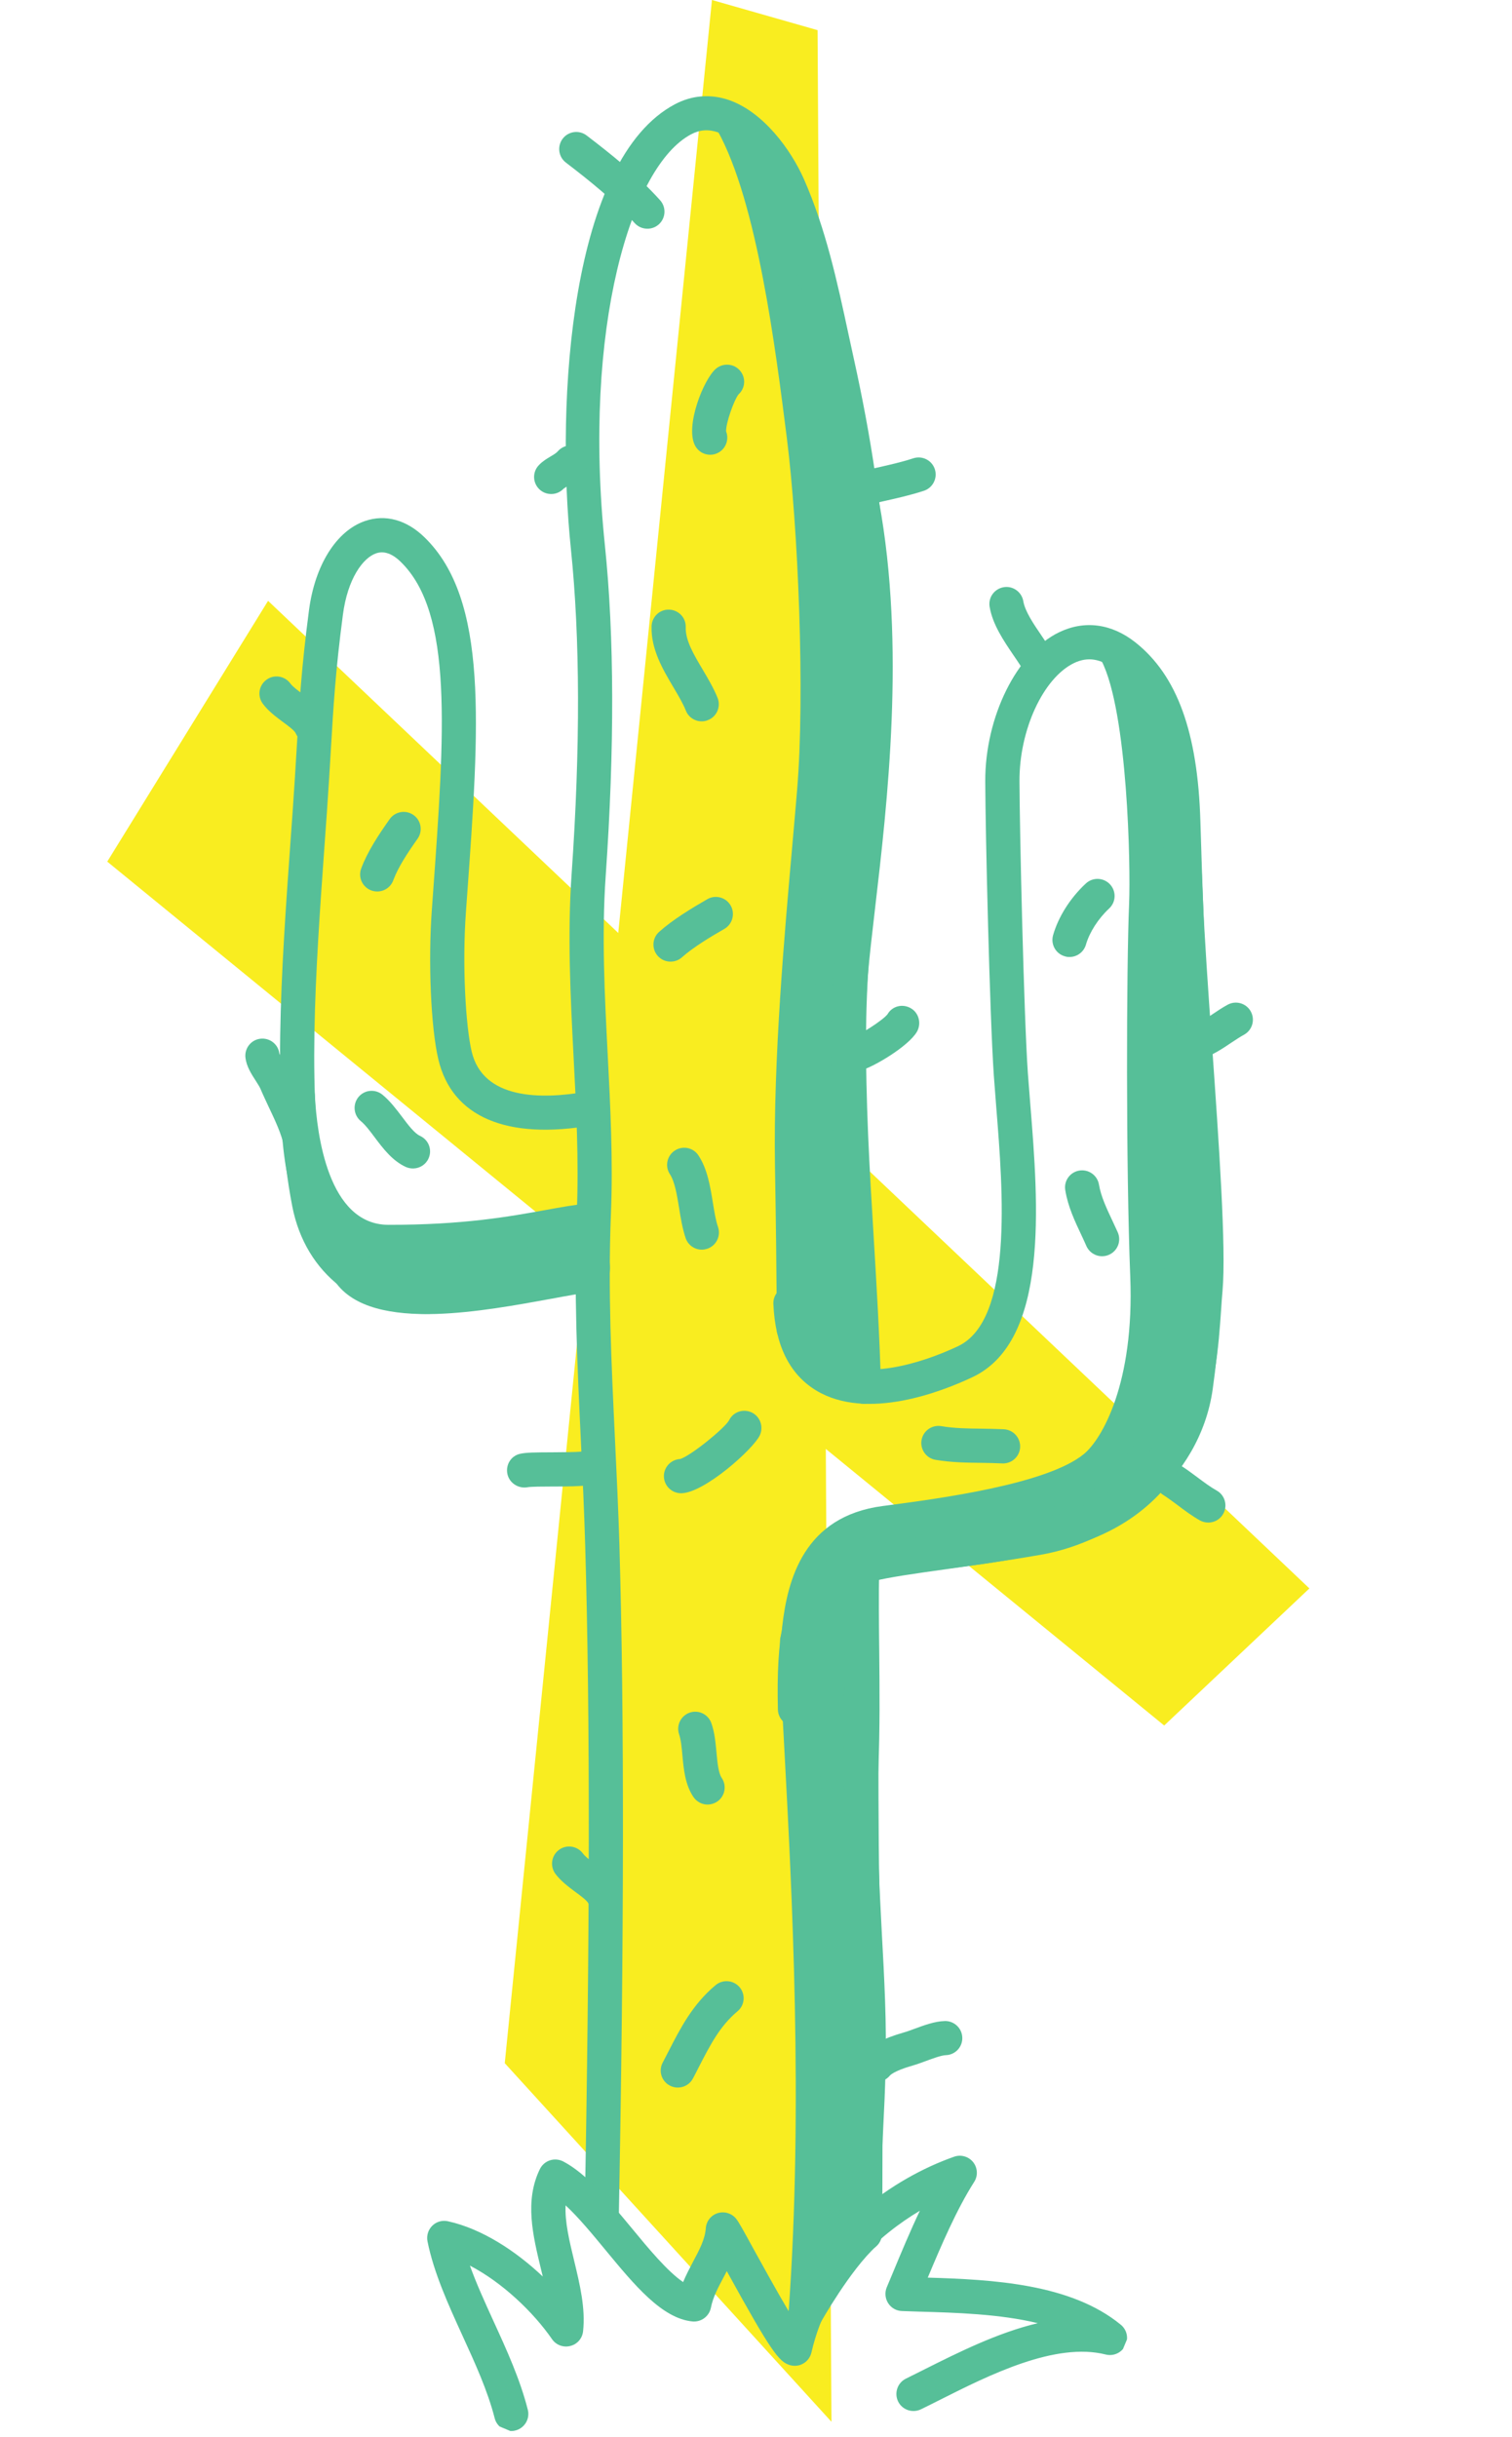
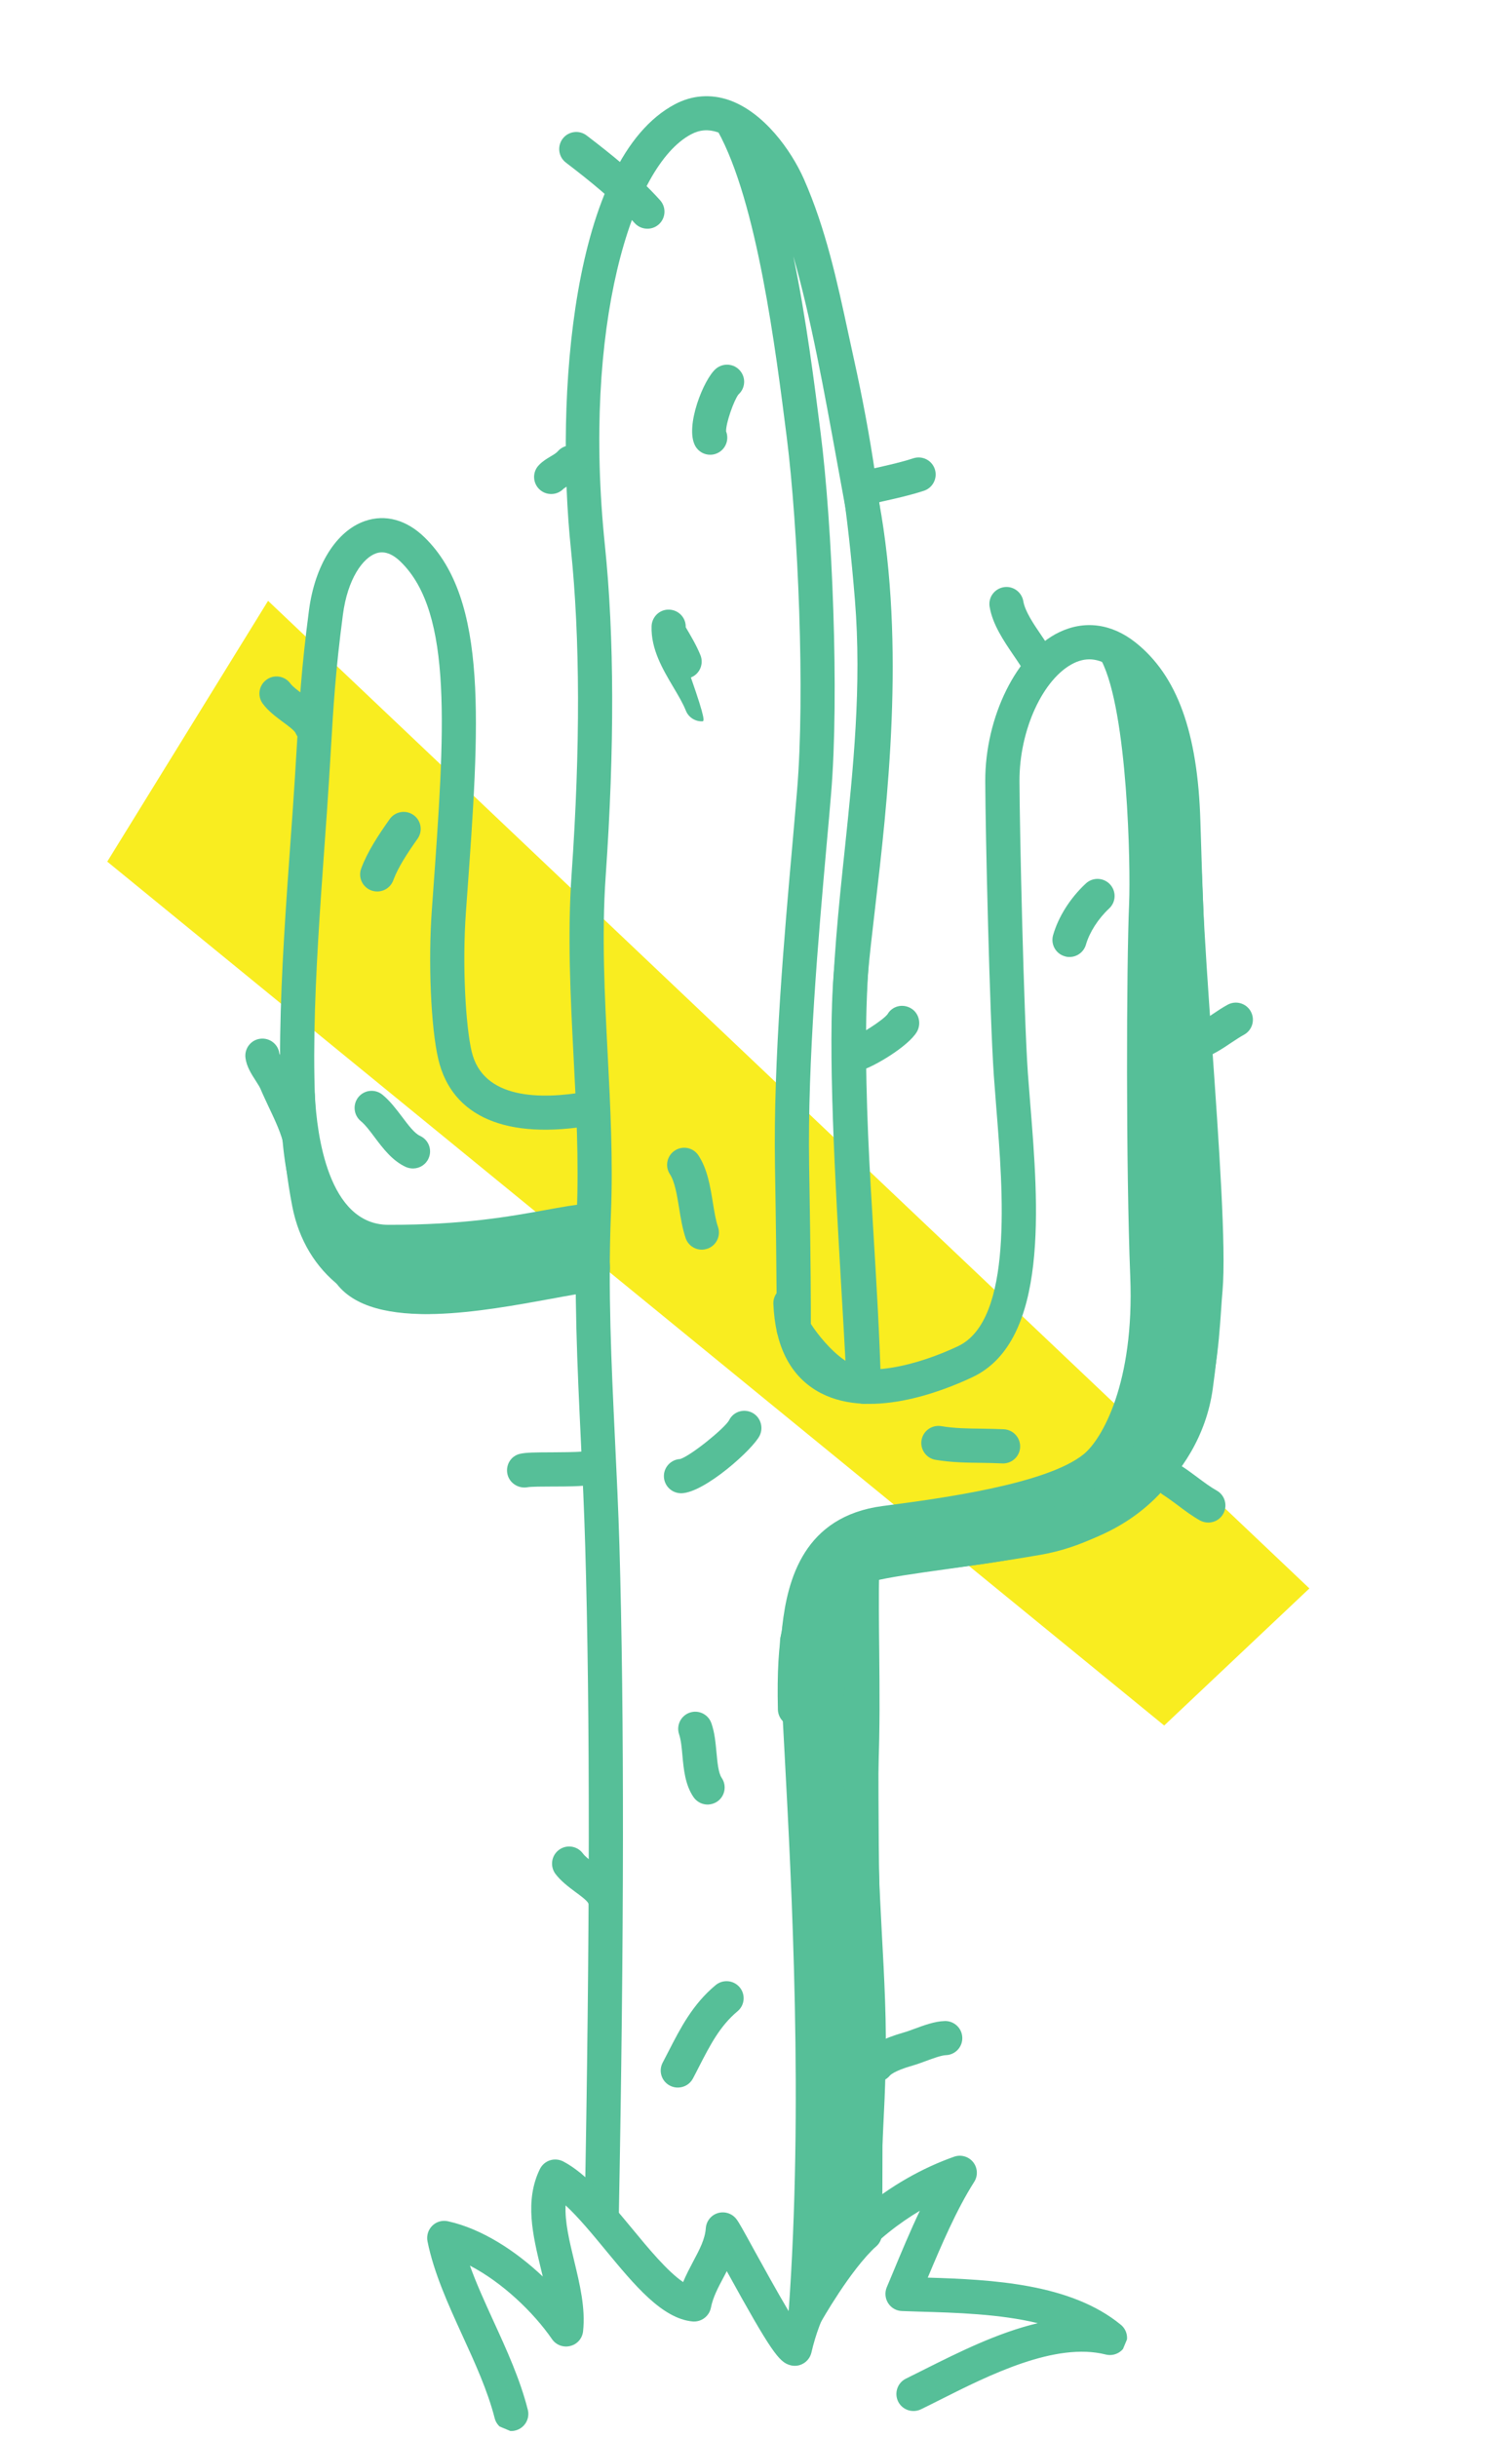
<svg xmlns="http://www.w3.org/2000/svg" xmlns:xlink="http://www.w3.org/1999/xlink" version="1.1" id="Layer_1" x="0px" y="0px" width="54.249px" height="87.422px" viewBox="0 0 54.249 87.422" enable-background="new 0 0 54.249 87.422" xml:space="preserve">
  <polygon fill="#F9ED20" points="46.98,56.985 9.618,21.555 3.848,30.911 41.77,61.903 " />
-   <polygon fill="#F9ED20" points="29.334,1.082 25.544,0 18.11,74.017 29.832,86.882 " />
  <g>
    <defs>
      <rect id="SVGID_1_" x="0.002" y="3.678" transform="matrix(0.922 0.386 -0.386 0.922 19.692 -6.941)" width="54.248" height="83.745" />
    </defs>
    <clipPath id="SVGID_2_">
      <use xlink:href="#SVGID_1_" overflow="visible" />
    </clipPath>
    <path clip-path="url(#SVGID_2_)" fill="#56BF98" d="M31.046,80.74c-0.332,0.011-0.612-0.248-0.629-0.583   c-0.073-1.426-0.015-2.624,0.048-3.896c0.064-1.318,0.131-2.683,0.063-4.475c-0.03-0.79-0.071-1.582-0.114-2.372   c-0.103-1.965-0.213-3.997-0.127-6.018c0.059-1.391,0.045-2.775,0.031-4.117c-0.01-1.011-0.021-2.055,0.002-3.1   c0.006-0.337,0.281-0.609,0.623-0.602c0.338,0.008,0.607,0.285,0.6,0.625c-0.018,1.028-0.008,2.062,0.003,3.062   c0.013,1.358,0.026,2.761-0.032,4.185c-0.081,1.962,0.023,3.963,0.125,5.9c0.045,0.795,0.086,1.594,0.115,2.391   c0.069,1.845,0.003,3.235-0.064,4.581c-0.061,1.24-0.117,2.406-0.048,3.774c0.019,0.337-0.241,0.627-0.58,0.646   C31.056,80.74,31.052,80.739,31.046,80.74" />
    <path clip-path="url(#SVGID_2_)" fill="#56BF98" d="M21.607,80.138c-0.01,0-0.021,0.002-0.029,0.001   c-0.339-0.005-0.609-0.285-0.603-0.624c0.192-10.12,0.199-17.981,0.022-24.037c-0.036-1.263-0.096-2.53-0.154-3.755   c-0.128-2.672-0.258-5.438-0.147-8.224c0.075-1.883-0.022-3.779-0.118-5.611c-0.109-2.132-0.224-4.334-0.068-6.549   c0.314-4.527,0.304-8.446-0.027-11.646c-0.553-5.333-0.011-13.984,3.744-15.959c0.61-0.32,1.277-0.369,1.932-0.143   c1.248,0.437,2.225,1.798,2.683,2.831c0.789,1.79,1.199,3.699,1.596,5.545c0.068,0.306,0.131,0.612,0.199,0.915   c0.627,2.836,1.004,5.392,1.26,8.547c0.257,3.195-0.061,6.224-0.367,9.153c-0.217,2.062-0.439,4.197-0.455,6.357   c-0.021,2.588,0.122,4.973,0.275,7.496c0.102,1.706,0.209,3.471,0.258,5.292c0.01,0.339-0.257,0.622-0.594,0.63h-0.001   c-0.339,0.009-0.621-0.257-0.629-0.595c-0.052-1.802-0.156-3.558-0.259-5.253c-0.148-2.436-0.299-4.952-0.279-7.58   c0.018-2.219,0.243-4.384,0.465-6.477c0.301-2.875,0.611-5.844,0.363-8.923c-0.252-3.098-0.619-5.606-1.234-8.383   c-0.069-0.306-0.135-0.616-0.2-0.925c-0.383-1.784-0.78-3.629-1.521-5.302c-0.373-0.848-1.148-1.886-1.965-2.173   c-0.332-0.115-0.646-0.093-0.955,0.071c-2.155,1.133-3.904,6.959-3.096,14.746c0.339,3.272,0.349,7.262,0.029,11.857   c-0.149,2.142-0.036,4.307,0.071,6.401c0.096,1.861,0.195,3.785,0.117,5.723c-0.11,2.732,0.015,5.348,0.146,8.119   c0.059,1.229,0.12,2.5,0.158,3.773c0.176,6.077,0.169,13.958-0.022,24.097C22.195,79.865,21.932,80.13,21.607,80.138" />
    <path clip-path="url(#SVGID_2_)" fill="#56BF98" d="M28.539,61.928c-0.002-0.001-0.004-0.001-0.006-0.001   c-0.336,0.009-0.617-0.261-0.623-0.599c-0.117-5.211,1.021-5.569,5.869-6.245c0.967-0.137,2.065-0.288,3.361-0.514   c2.272-0.392,4.773-2.2,5.154-4.896c0.441-3.146,0.32-5.709,0.139-7.8c-0.335-3.897-0.567-11.513-0.591-12.369   c-0.108-3.688-1.12-4.903-1.871-5.496c-0.483-0.385-0.954-0.453-1.438-0.22c-1.104,0.537-1.963,2.397-1.955,4.235   c0.005,1.743,0.156,8.383,0.301,10.479c0.026,0.352,0.057,0.725,0.087,1.114c0.29,3.581,0.683,8.487-2.071,9.788   c-1.08,0.512-3.789,1.582-5.611,0.48c-0.954-0.578-1.472-1.62-1.536-3.104c-0.015-0.339,0.247-0.627,0.587-0.64   c0.328-0.002,0.623,0.249,0.639,0.587c0.045,1.046,0.363,1.756,0.945,2.106c1.072,0.648,3.004,0.147,4.453-0.537   c1.986-0.939,1.617-5.54,1.372-8.583c-0.03-0.393-0.06-0.772-0.086-1.125c-0.149-2.163-0.302-8.758-0.308-10.562   c-0.006-2.309,1.131-4.605,2.645-5.341c0.914-0.443,1.886-0.315,2.74,0.359c1.498,1.185,2.24,3.226,2.334,6.423   c0.023,0.853,0.255,8.434,0.587,12.298c0.185,2.161,0.315,4.81-0.146,8.077c-0.463,3.273-3.449,5.463-6.16,5.934   c-1.316,0.228-2.422,0.382-3.4,0.519c-4.539,0.634-4.91,0.687-4.814,5.004C29.141,61.638,28.875,61.917,28.539,61.928" />
    <path clip-path="url(#SVGID_2_)" fill="#56BF98" d="M15.418,47.134c-2.491,0.07-4.456-1.418-4.931-3.852   c-0.731-3.749-0.404-8.331-0.058-13.185l0.076-1.058c0.059-0.836,0.1-1.536,0.139-2.179c0.094-1.612,0.169-2.882,0.442-4.966   c0.213-1.62,0.98-2.845,2.005-3.201c0.734-0.255,1.495-0.046,2.143,0.586c2.294,2.237,1.969,6.717,1.52,12.923l-0.036,0.5   c-0.142,1.958-0.005,4.13,0.204,5.018c0.402,1.721,2.466,1.733,4.125,1.443c0.334-0.059,0.654,0.163,0.711,0.497   c0.058,0.333-0.164,0.65-0.498,0.708c-3.084,0.542-5.049-0.299-5.534-2.369c-0.267-1.135-0.369-3.502-0.23-5.386l0.036-0.5   c0.423-5.874,0.732-10.119-1.154-11.956c-0.306-0.3-0.604-0.403-0.884-0.306c-0.472,0.163-1.022,0.908-1.191,2.203   c-0.269,2.04-0.341,3.291-0.434,4.877c-0.038,0.647-0.081,1.354-0.139,2.194l-0.076,1.058c-0.341,4.771-0.665,9.273,0.036,12.861   c0.405,2.075,2.199,3.19,4.469,2.779c0.146-0.026,3.553-0.643,4.822-0.67c0.339-0.006,0.619,0.263,0.625,0.602   c0.007,0.338-0.26,0.622-0.601,0.626c-0.958,0.024-3.668,0.474-4.626,0.648C16.052,47.09,15.73,47.123,15.418,47.134" />
    <path clip-path="url(#SVGID_2_)" fill="#56BF98" d="M18.359,87.213c-0.28,0.009-0.54-0.178-0.611-0.462   c-0.248-0.975-0.707-1.982-1.153-2.955c-0.506-1.108-1.03-2.256-1.257-3.388c-0.04-0.202,0.024-0.413,0.171-0.559   c0.147-0.146,0.359-0.207,0.562-0.161c1.218,0.268,2.429,1.061,3.403,1.982c-0.022-0.093-0.043-0.184-0.067-0.277   c-0.291-1.204-0.59-2.446-0.036-3.578c0.073-0.147,0.202-0.261,0.359-0.312c0.156-0.051,0.327-0.037,0.474,0.037   c0.847,0.441,1.669,1.438,2.465,2.399c0.586,0.712,1.284,1.555,1.841,1.93c0.111-0.266,0.241-0.509,0.362-0.741   c0.226-0.424,0.422-0.792,0.451-1.19c0.018-0.255,0.191-0.472,0.436-0.544c0.244-0.071,0.508,0.014,0.662,0.216   c0.088,0.113,0.232,0.372,0.659,1.152c0.281,0.51,0.798,1.447,1.212,2.146c1.146-2.919,3.726-4.755,5.942-5.536   c0.244-0.086,0.52-0.007,0.682,0.196c0.162,0.205,0.177,0.492,0.035,0.71c-0.629,0.989-1.176,2.265-1.664,3.432   c2.331,0.07,5.131,0.215,6.926,1.69c0.221,0.181,0.289,0.492,0.159,0.749c-0.13,0.256-0.417,0.389-0.698,0.32   c-1.806-0.457-4.19,0.74-5.93,1.616c-0.244,0.124-0.479,0.24-0.701,0.349c-0.303,0.146-0.671,0.023-0.82-0.281   c-0.147-0.306-0.021-0.674,0.283-0.82c0.217-0.108,0.447-0.223,0.688-0.344c1.166-0.583,2.594-1.303,4.041-1.645   c-1.363-0.33-2.931-0.377-4.291-0.415l-0.584-0.02c-0.201-0.006-0.387-0.114-0.494-0.282c-0.109-0.171-0.127-0.383-0.051-0.568   l0.216-0.515c0.298-0.72,0.62-1.49,0.972-2.233c-1.424,0.85-3.279,2.428-3.891,5.09c-0.039,0.161-0.14,0.302-0.285,0.387   c-0.146,0.088-0.319,0.109-0.48,0.062c-0.391-0.11-0.668-0.459-2.271-3.373c-0.039,0.08-0.08,0.154-0.119,0.229   c-0.195,0.366-0.379,0.714-0.45,1.082c-0.061,0.308-0.346,0.522-0.66,0.495c-1.092-0.105-2.078-1.297-3.121-2.561   c-0.481-0.583-0.973-1.179-1.433-1.604c-0.03,0.593,0.136,1.277,0.307,1.988c0.201,0.835,0.411,1.701,0.32,2.53   c-0.027,0.255-0.21,0.466-0.459,0.526c-0.248,0.064-0.51-0.033-0.655-0.244c-0.667-0.968-1.792-2.041-2.946-2.638   c0.232,0.647,0.537,1.313,0.852,2.004c0.468,1.022,0.951,2.082,1.225,3.166c0.084,0.326-0.116,0.66-0.441,0.743   C18.448,87.207,18.404,87.212,18.359,87.213" />
    <path clip-path="url(#SVGID_2_)" fill="#56BF98" d="M23.245,8.205c-0.173,0.005-0.347-0.062-0.474-0.202   c-0.716-0.797-1.608-1.512-2.466-2.169c-0.27-0.205-0.321-0.59-0.115-0.86c0.206-0.268,0.591-0.319,0.86-0.112   c0.904,0.69,1.85,1.45,2.633,2.321c0.227,0.252,0.206,0.639-0.045,0.866C23.526,8.149,23.386,8.202,23.245,8.205" />
    <path clip-path="url(#SVGID_2_)" fill="#56BF98" d="M25.5,16.314c-0.227,0.008-0.447-0.111-0.56-0.325   c-0.37-0.69,0.305-2.395,0.753-2.766c0.261-0.215,0.65-0.18,0.864,0.081c0.211,0.252,0.184,0.626-0.06,0.845   c-0.164,0.206-0.46,1.047-0.445,1.329c0.112,0.282-0.004,0.616-0.283,0.764C25.682,16.289,25.59,16.312,25.5,16.314" />
-     <path clip-path="url(#SVGID_2_)" fill="#56BF98" d="M25.195,25.878c-0.251,0.008-0.491-0.14-0.587-0.384   c-0.104-0.26-0.27-0.54-0.447-0.838c-0.378-0.639-0.81-1.364-0.783-2.191c0.011-0.341,0.297-0.61,0.633-0.594   c0.338,0.012,0.604,0.292,0.592,0.631c-0.015,0.474,0.292,0.986,0.614,1.529c0.191,0.323,0.39,0.66,0.53,1.008   c0.123,0.313-0.029,0.672-0.345,0.794C25.334,25.863,25.264,25.876,25.195,25.878" />
+     <path clip-path="url(#SVGID_2_)" fill="#56BF98" d="M25.195,25.878c-0.251,0.008-0.491-0.14-0.587-0.384   c-0.104-0.26-0.27-0.54-0.447-0.838c-0.378-0.639-0.81-1.364-0.783-2.191c0.011-0.341,0.297-0.61,0.633-0.594   c0.338,0.012,0.604,0.292,0.592,0.631c0.191,0.323,0.39,0.66,0.53,1.008   c0.123,0.313-0.029,0.672-0.345,0.794C25.334,25.863,25.264,25.876,25.195,25.878" />
    <path clip-path="url(#SVGID_2_)" fill="#56BF98" d="M19.794,17.723c-0.162,0.005-0.326-0.055-0.448-0.175   c-0.243-0.24-0.244-0.629-0.005-0.868c0.134-0.139,0.287-0.229,0.421-0.309c0.105-0.062,0.202-0.121,0.251-0.18   c0.22-0.254,0.607-0.284,0.864-0.063c0.258,0.219,0.286,0.607,0.065,0.864c-0.178,0.208-0.386,0.332-0.551,0.432   c-0.065,0.039-0.155,0.092-0.181,0.119C20.098,17.656,19.946,17.72,19.794,17.723" />
    <path clip-path="url(#SVGID_2_)" fill="#56BF98" d="M30.935,18.146c-0.281,0.008-0.54-0.181-0.613-0.465   c-0.081-0.331,0.119-0.663,0.448-0.744c0.229-0.055,0.455-0.106,0.68-0.156c0.451-0.102,0.878-0.196,1.317-0.339   c0.322-0.106,0.669,0.069,0.774,0.391c0.104,0.322-0.072,0.669-0.393,0.774c-0.496,0.162-0.974,0.268-1.434,0.371   c-0.213,0.048-0.429,0.096-0.652,0.149C31.021,18.138,30.978,18.143,30.935,18.146" />
-     <path clip-path="url(#SVGID_2_)" fill="#56BF98" d="M24.076,34.498c-0.173,0.006-0.349-0.062-0.475-0.203   c-0.225-0.252-0.205-0.639,0.048-0.864c0.487-0.438,1.178-0.855,1.728-1.172c0.293-0.17,0.668-0.068,0.837,0.224   c0.169,0.294,0.07,0.67-0.223,0.841c-0.46,0.262-1.117,0.656-1.524,1.02C24.355,34.446,24.215,34.494,24.076,34.498" />
    <path clip-path="url(#SVGID_2_)" fill="#56BF98" d="M30.75,38.421c-0.276,0.007-0.531-0.173-0.607-0.449   c-0.09-0.326,0.102-0.665,0.425-0.755c0.249-0.067,1.118-0.618,1.277-0.834c0.169-0.293,0.542-0.383,0.835-0.212   c0.293,0.169,0.386,0.552,0.217,0.846c-0.305,0.52-1.544,1.255-2,1.382C30.847,38.412,30.798,38.417,30.75,38.421" />
    <path clip-path="url(#SVGID_2_)" fill="#56BF98" d="M37.355,24.514c-0.228,0.008-0.447-0.115-0.561-0.329   c-0.11-0.208-0.268-0.441-0.436-0.686c-0.348-0.513-0.743-1.094-0.85-1.724c-0.061-0.335,0.167-0.65,0.498-0.708   c0.33-0.06,0.651,0.165,0.709,0.5c0.063,0.369,0.365,0.812,0.656,1.239c0.178,0.266,0.365,0.537,0.508,0.812   c0.156,0.298,0.039,0.669-0.259,0.824C37.535,24.488,37.443,24.511,37.355,24.514" />
    <path clip-path="url(#SVGID_2_)" fill="#56BF98" d="M38.391,34.332c-0.061,0.003-0.123-0.004-0.186-0.024   c-0.326-0.092-0.514-0.431-0.422-0.756c0.188-0.659,0.616-1.338,1.175-1.856c0.249-0.232,0.636-0.218,0.868,0.03   c0.23,0.248,0.219,0.635-0.032,0.867c-0.394,0.368-0.703,0.852-0.831,1.294C38.887,34.152,38.65,34.325,38.391,34.332" />
-     <path clip-path="url(#SVGID_2_)" fill="#56BF98" d="M39.561,45.067c-0.242,0.009-0.474-0.13-0.58-0.36   c-0.055-0.125-0.111-0.25-0.171-0.375c-0.241-0.512-0.493-1.039-0.589-1.634c-0.057-0.333,0.169-0.649,0.504-0.704   c0.332-0.054,0.649,0.169,0.705,0.504c0.071,0.426,0.274,0.854,0.489,1.311c0.062,0.134,0.124,0.265,0.183,0.396   c0.138,0.311,0,0.672-0.312,0.81C39.717,45.048,39.637,45.065,39.561,45.067" />
    <path clip-path="url(#SVGID_2_)" fill="#56BF98" d="M43.369,54.623c-0.105,0.002-0.215-0.023-0.315-0.076   c-0.286-0.162-0.553-0.36-0.808-0.554c-0.184-0.135-0.354-0.262-0.52-0.368c-0.285-0.183-0.369-0.562-0.186-0.848   c0.182-0.285,0.562-0.367,0.848-0.185c0.205,0.131,0.398,0.277,0.588,0.418c0.237,0.177,0.46,0.342,0.676,0.463   c0.299,0.165,0.402,0.543,0.236,0.836C43.779,54.505,43.58,54.615,43.369,54.623" />
    <path clip-path="url(#SVGID_2_)" fill="#56BF98" d="M42.943,38.01c-0.266,0.009-0.518-0.16-0.602-0.43   c-0.103-0.322,0.078-0.667,0.402-0.767c0.231-0.074,0.488-0.245,0.76-0.427c0.172-0.117,0.352-0.236,0.539-0.339   c0.299-0.165,0.67-0.058,0.834,0.238c0.164,0.298,0.056,0.672-0.242,0.836c-0.141,0.076-0.29,0.177-0.449,0.281   c-0.315,0.213-0.674,0.454-1.074,0.581C43.055,37.999,42.998,38.009,42.943,38.01" />
    <path clip-path="url(#SVGID_2_)" fill="#56BF98" d="M11.188,26.672c-0.241,0.008-0.475-0.131-0.579-0.366   c-0.044-0.102-0.286-0.279-0.463-0.408c-0.243-0.183-0.52-0.385-0.718-0.654c-0.201-0.272-0.144-0.656,0.132-0.857   c0.271-0.201,0.655-0.142,0.857,0.132c0.086,0.118,0.275,0.257,0.457,0.39c0.319,0.236,0.684,0.502,0.858,0.903   c0.137,0.311-0.004,0.672-0.314,0.81C11.344,26.652,11.265,26.67,11.188,26.672" />
    <path clip-path="url(#SVGID_2_)" fill="#56BF98" d="M21.688,68.647c-0.244,0.01-0.477-0.129-0.58-0.365   c-0.046-0.101-0.287-0.279-0.463-0.407c-0.244-0.183-0.521-0.388-0.719-0.652c-0.201-0.276-0.142-0.659,0.131-0.86   c0.273-0.201,0.657-0.142,0.857,0.131c0.087,0.119,0.277,0.259,0.458,0.391c0.319,0.236,0.681,0.504,0.857,0.905   c0.139,0.31-0.002,0.673-0.313,0.809C21.842,68.63,21.764,68.647,21.688,68.647" />
    <path clip-path="url(#SVGID_2_)" fill="#56BF98" d="M13.551,31.982c-0.074,0.003-0.153-0.011-0.23-0.037   c-0.317-0.119-0.481-0.47-0.361-0.789c0.224-0.605,0.624-1.208,1.022-1.771c0.195-0.275,0.578-0.341,0.854-0.146   c0.276,0.193,0.341,0.578,0.145,0.853c-0.351,0.495-0.697,1.017-0.871,1.489C14.021,31.825,13.794,31.976,13.551,31.982" />
    <path clip-path="url(#SVGID_2_)" fill="#56BF98" d="M14.834,41.919c-0.089,0.003-0.181-0.015-0.27-0.052   c-0.485-0.221-0.82-0.665-1.116-1.059c-0.174-0.232-0.339-0.453-0.501-0.586c-0.263-0.217-0.299-0.603-0.086-0.865   c0.215-0.262,0.601-0.299,0.864-0.082c0.275,0.227,0.492,0.517,0.704,0.796c0.217,0.289,0.44,0.586,0.64,0.678   c0.309,0.14,0.447,0.5,0.307,0.81C15.278,41.779,15.062,41.913,14.834,41.919" />
    <path clip-path="url(#SVGID_2_)" fill="#56BF98" d="M25.405,64.739c-0.204,0.005-0.403-0.091-0.525-0.271   c-0.298-0.44-0.35-0.994-0.395-1.485c-0.025-0.289-0.052-0.563-0.119-0.763c-0.109-0.322,0.062-0.67,0.382-0.78   c0.321-0.109,0.668,0.064,0.777,0.385c0.118,0.337,0.149,0.698,0.182,1.048c0.034,0.358,0.066,0.73,0.188,0.911   c0.189,0.28,0.116,0.661-0.165,0.85C25.63,64.7,25.52,64.734,25.405,64.739" />
    <path clip-path="url(#SVGID_2_)" fill="#56BF98" d="M10.809,41.647c-0.305,0.008-0.575-0.211-0.623-0.519   c-0.063-0.402-0.327-0.958-0.559-1.447c-0.104-0.224-0.205-0.435-0.283-0.623c-0.03-0.068-0.1-0.178-0.168-0.285   c-0.155-0.239-0.33-0.511-0.369-0.822c-0.042-0.337,0.194-0.644,0.53-0.686c0.337-0.042,0.644,0.194,0.686,0.529   c0.014,0.052,0.121,0.217,0.184,0.316c0.097,0.15,0.198,0.305,0.267,0.474c0.074,0.174,0.166,0.366,0.262,0.568   c0.268,0.567,0.573,1.207,0.662,1.787c0.051,0.333-0.177,0.646-0.513,0.699C10.86,41.644,10.833,41.646,10.809,41.647" />
    <path clip-path="url(#SVGID_2_)" fill="#56BF98" d="M24.454,53.571c-0.016,0-0.03-0.001-0.045-0.001   c-0.338-0.015-0.601-0.299-0.589-0.638c0.013-0.32,0.269-0.572,0.583-0.589c0.38-0.115,1.576-1.087,1.752-1.383   c0.146-0.308,0.509-0.432,0.815-0.288c0.306,0.146,0.434,0.518,0.29,0.823C27.029,51.983,25.289,53.545,24.454,53.571" />
    <path clip-path="url(#SVGID_2_)" fill="#56BF98" d="M20.55,53.321c-0.207,0.006-0.449,0.009-0.738,0.008   c-0.304,0-0.765,0.003-0.879,0.025c-0.328,0.062-0.655-0.145-0.727-0.47c-0.07-0.327,0.121-0.648,0.444-0.726   c0.216-0.052,0.562-0.054,1.159-0.056c0.316-0.003,0.818-0.003,1.054-0.026c0.063-0.044,0.135-0.079,0.215-0.098   c0.331-0.08,0.66,0.127,0.737,0.454c0.044,0.182-0.006,0.406-0.123,0.554C21.498,53.234,21.217,53.303,20.55,53.321" />
    <path clip-path="url(#SVGID_2_)" fill="#56BF98" d="M24.337,74.891c-0.102,0.005-0.205-0.019-0.304-0.07   c-0.3-0.157-0.416-0.527-0.255-0.827c0.07-0.136,0.141-0.272,0.21-0.406c0.425-0.828,0.864-1.685,1.686-2.37   c0.262-0.218,0.647-0.183,0.866,0.078c0.215,0.26,0.181,0.646-0.081,0.861c-0.629,0.527-0.977,1.204-1.381,1.99   c-0.069,0.14-0.142,0.277-0.216,0.419C24.755,74.769,24.551,74.885,24.337,74.891" />
    <path clip-path="url(#SVGID_2_)" fill="#56BF98" d="M31.473,74.686c-0.141,0.002-0.285-0.043-0.403-0.137   c-0.263-0.213-0.305-0.601-0.09-0.862c0.255-0.317,0.714-0.562,1.438-0.769c0.118-0.032,0.25-0.082,0.388-0.133   c0.343-0.126,0.727-0.27,1.086-0.28c0.001-0.001,0.003-0.001,0.003-0.001c0.338-0.008,0.62,0.256,0.631,0.592   c0.013,0.339-0.252,0.624-0.592,0.633c-0.163,0.007-0.46,0.117-0.702,0.206c-0.168,0.062-0.333,0.122-0.477,0.164   c-0.684,0.193-0.818,0.353-0.824,0.359C31.812,74.604,31.645,74.68,31.473,74.686" />
    <path clip-path="url(#SVGID_2_)" fill="#56BF98" d="M36.008,52.501c-0.016,0.002-0.033,0.001-0.049-0.001   c-0.254-0.013-0.502-0.015-0.752-0.02c-0.529-0.006-1.073-0.013-1.641-0.108c-0.334-0.057-0.559-0.375-0.502-0.708   c0.058-0.333,0.373-0.556,0.707-0.501c0.472,0.08,0.946,0.086,1.449,0.091c0.266,0.004,0.529,0.009,0.799,0.021   c0.337,0.019,0.598,0.306,0.582,0.645C36.585,52.241,36.324,52.491,36.008,52.501" />
    <path clip-path="url(#SVGID_2_)" fill="#56BF98" d="M25.197,44.832c-0.262,0.007-0.51-0.155-0.598-0.418   c-0.111-0.331-0.175-0.704-0.232-1.067c-0.076-0.469-0.155-0.953-0.331-1.222c-0.186-0.281-0.108-0.663,0.174-0.847   c0.283-0.188,0.664-0.111,0.85,0.174c0.32,0.484,0.421,1.102,0.518,1.699c0.053,0.325,0.102,0.634,0.184,0.869   c0.108,0.323-0.064,0.67-0.385,0.779C25.317,44.818,25.257,44.83,25.197,44.832" />
    <path clip-path="url(#SVGID_2_)" fill="#56BF98" d="M10.686,39.328c0.052,1.028,0.376,5.222,3.251,5.226   c3.896,0.004,5.697-0.62,7.237-0.774c-0.287,0.555,0.378,1.926-0.052,1.971c-1.683,0.171-7.315,1.745-8.598-0.125   C11.244,43.754,10.688,42.286,10.686,39.328" />
    <path clip-path="url(#SVGID_2_)" fill="#56BF98" d="M19.781,46.593c0.583-0.108,1.085-0.201,1.403-0.232   c0.215-0.022,0.403-0.128,0.53-0.298c0.253-0.336,0.175-0.76,0.083-1.254c-0.041-0.222-0.117-0.635-0.08-0.748   c0.105-0.198,0.09-0.44-0.037-0.626s-0.344-0.287-0.568-0.264c-0.478,0.047-0.964,0.134-1.525,0.236   c-1.318,0.239-2.958,0.537-5.65,0.534c-2.167-0.004-2.567-3.248-2.64-4.643c-0.016-0.334-0.294-0.594-0.627-0.583   c0,0-0.001-0.001-0.002,0c-0.332,0.009-0.596,0.281-0.595,0.612c0.001,3.216,0.656,4.76,1.946,6.645   c0.658,0.958,2.059,1.211,3.616,1.167C17.033,47.098,18.556,46.816,19.781,46.593 M13.936,45.167c2.801,0,4.577-0.318,5.87-0.552   c0.248-0.047,0.48-0.088,0.699-0.124c0.021,0.184,0.055,0.364,0.088,0.541c0.007,0.049,0.02,0.107,0.03,0.166   c-0.304,0.048-0.666,0.114-1.062,0.188c-1.862,0.342-5.733,1.054-6.53-0.108c-0.071-0.102-0.138-0.203-0.204-0.304   C13.168,45.102,13.539,45.166,13.936,45.167" />
    <path clip-path="url(#SVGID_2_)" fill="#56BF98" d="M28.676,58.416c0.243-2.145,1.047-3.515,3.08-3.784   c2.032-0.268,6.023-0.771,7.52-1.989c0.936-0.766,2.04-3.113,1.893-6.87c-0.15-3.759-0.141-10.98-0.043-13.333   c0.05-1.152-0.016-6.989-1.056-9.016c2.095,1.576,2.318,4.932,2.476,8.823c0.16,3.891,0.91,11.7,0.707,14.01   c-0.205,2.307-0.053,7.401-5.346,8.715C32.613,56.284,30.445,55.086,28.676,58.416" />
    <path clip-path="url(#SVGID_2_)" fill="#56BF98" d="M29.218,58.702c1.055-1.984,2.154-2.116,4.563-2.403   c1.135-0.137,2.547-0.304,4.271-0.732c5.268-1.307,5.588-6.054,5.762-8.605c0.016-0.233,0.03-0.452,0.049-0.651   c0.134-1.527-0.126-5.243-0.378-8.838c-0.139-1.985-0.271-3.861-0.327-5.249c-0.176-4.373-0.477-7.602-2.723-9.288   c-0.23-0.172-0.545-0.163-0.766,0.021c-0.219,0.186-0.279,0.497-0.148,0.749c0.939,1.828,1.047,7.381,0.99,8.709   c-0.096,2.273-0.115,9.467,0.041,13.382c0.154,3.837-1.023,5.845-1.667,6.37c-1.325,1.084-5.212,1.597-7.078,1.844l-0.134,0.017   c-2.835,0.372-3.416,2.644-3.607,4.317c-0.033,0.295,0.146,0.569,0.428,0.657c0.064,0.022,0.133,0.031,0.199,0.027   C28.908,59.021,29.111,58.903,29.218,58.702 M41.934,32.271c0.057,1.407,0.189,3.292,0.328,5.288   c0.238,3.382,0.508,7.213,0.381,8.643c-0.021,0.207-0.035,0.433-0.052,0.679c-0.175,2.551-0.437,6.404-4.833,7.498   c-1.652,0.408-2.965,0.564-4.123,0.703c-1.246,0.149-2.283,0.274-3.178,0.679c0.365-0.277,0.818-0.445,1.379-0.519l0.131-0.018   c2.949-0.389,6.222-0.902,7.694-2.106c1.079-0.88,2.28-3.339,2.119-7.37c-0.155-3.889-0.136-11.027-0.042-13.284   c0.023-0.536,0.026-2.458-0.141-4.486C41.788,29.214,41.867,30.657,41.934,32.271" />
-     <path clip-path="url(#SVGID_2_)" fill="#56BF98" d="M26.285,4.401c1.457,2.629,2.131,7.87,2.55,11.203   c0.423,3.333,0.663,9.366,0.374,12.816c-0.291,3.45-0.865,8.883-0.791,13.381c0.076,4.499,0.061,5.864,0.061,5.864   s1.08,1.868,2.517,2.08c-0.185-4.035-0.767-11.28-0.468-14.802c0.299-3.523,1.576-10.502,0.406-16.848   C29.765,11.75,28.834,5.489,26.285,4.401" />
    <path clip-path="url(#SVGID_2_)" fill="#56BF98" d="M31.406,50.2c0.137-0.123,0.211-0.301,0.201-0.484   c-0.045-0.972-0.111-2.133-0.186-3.383c-0.227-3.879-0.508-8.706-0.284-11.338c0.058-0.677,0.151-1.479,0.259-2.405   c0.438-3.745,1.1-9.406,0.141-14.605c-0.094-0.509-0.188-1.019-0.277-1.525c-1.121-6.166-2.087-11.493-4.734-12.621   c-0.241-0.104-0.52-0.04-0.694,0.153c-0.176,0.195-0.209,0.479-0.082,0.707c1.414,2.547,2.078,7.83,2.477,10.983   c0.409,3.225,0.662,9.228,0.37,12.687c-0.046,0.56-0.101,1.169-0.157,1.819c-0.294,3.303-0.697,7.822-0.635,11.623   c0.074,4.433,0.061,5.837,0.061,5.849c-0.002,0.111,0.026,0.222,0.082,0.314c0.127,0.22,1.277,2.133,2.959,2.378   c0.034,0.006,0.071,0.008,0.106,0.008C31.158,50.354,31.299,50.298,31.406,50.2 M29.031,41.792   c-0.062-3.739,0.337-8.223,0.628-11.496c0.06-0.652,0.114-1.264,0.16-1.825c0.296-3.534,0.042-9.658-0.376-12.943   c-0.219-1.734-0.514-4.094-0.979-6.333c0.618,2.146,1.108,4.837,1.588,7.484c0.094,0.508,0.186,1.019,0.279,1.527   c0.924,5.02,0.275,10.57-0.152,14.241c-0.108,0.938-0.204,1.749-0.263,2.445c-0.23,2.719,0.055,7.593,0.281,11.512   c0.051,0.858,0.099,1.676,0.137,2.415c-0.545-0.367-1.008-0.964-1.241-1.324C29.094,47.001,29.094,45.42,29.031,41.792" />
    <path clip-path="url(#SVGID_2_)" fill="#56BF98" d="M28.602,58.872c-0.043,2.788,1.053,13.851,0.305,24.151   c0,0,1.104-1.963,2.125-2.896c0.065-4.197-0.031-9.676-0.098-12.594c-0.062-2.916-0.011-11.744-0.011-11.744   C29.876,56.573,29.008,57.205,28.602,58.872" />
    <path clip-path="url(#SVGID_2_)" fill="#56BF98" d="M29.442,83.323c0.011-0.018,1.062-1.89,2.001-2.743   c0.125-0.114,0.195-0.275,0.199-0.443c0.064-4.179-0.031-9.698-0.094-12.615c-0.062-2.877-0.013-11.642-0.012-11.729   c0.001-0.232-0.129-0.447-0.338-0.553c-0.207-0.104-0.457-0.082-0.643,0.057l-0.041,0.03c-1.057,0.792-2.057,1.541-2.51,3.4   c-0.011,0.044-0.016,0.091-0.017,0.136c-0.012,0.795,0.062,2.172,0.165,4.082c0.252,4.724,0.678,12.631,0.14,20.034   c-0.019,0.288,0.161,0.551,0.437,0.634c0.064,0.018,0.129,0.027,0.195,0.026C29.137,83.631,29.334,83.516,29.442,83.323    M30.304,57.07c-0.013,2.564-0.03,8.257,0.019,10.477c0.062,2.851,0.155,8.19,0.098,12.315c-0.262,0.265-0.523,0.58-0.763,0.9   c0.318-6.771-0.05-13.615-0.279-17.883c-0.094-1.763-0.167-3.161-0.164-3.93C29.439,58.067,29.811,57.533,30.304,57.07" />
  </g>
</svg>